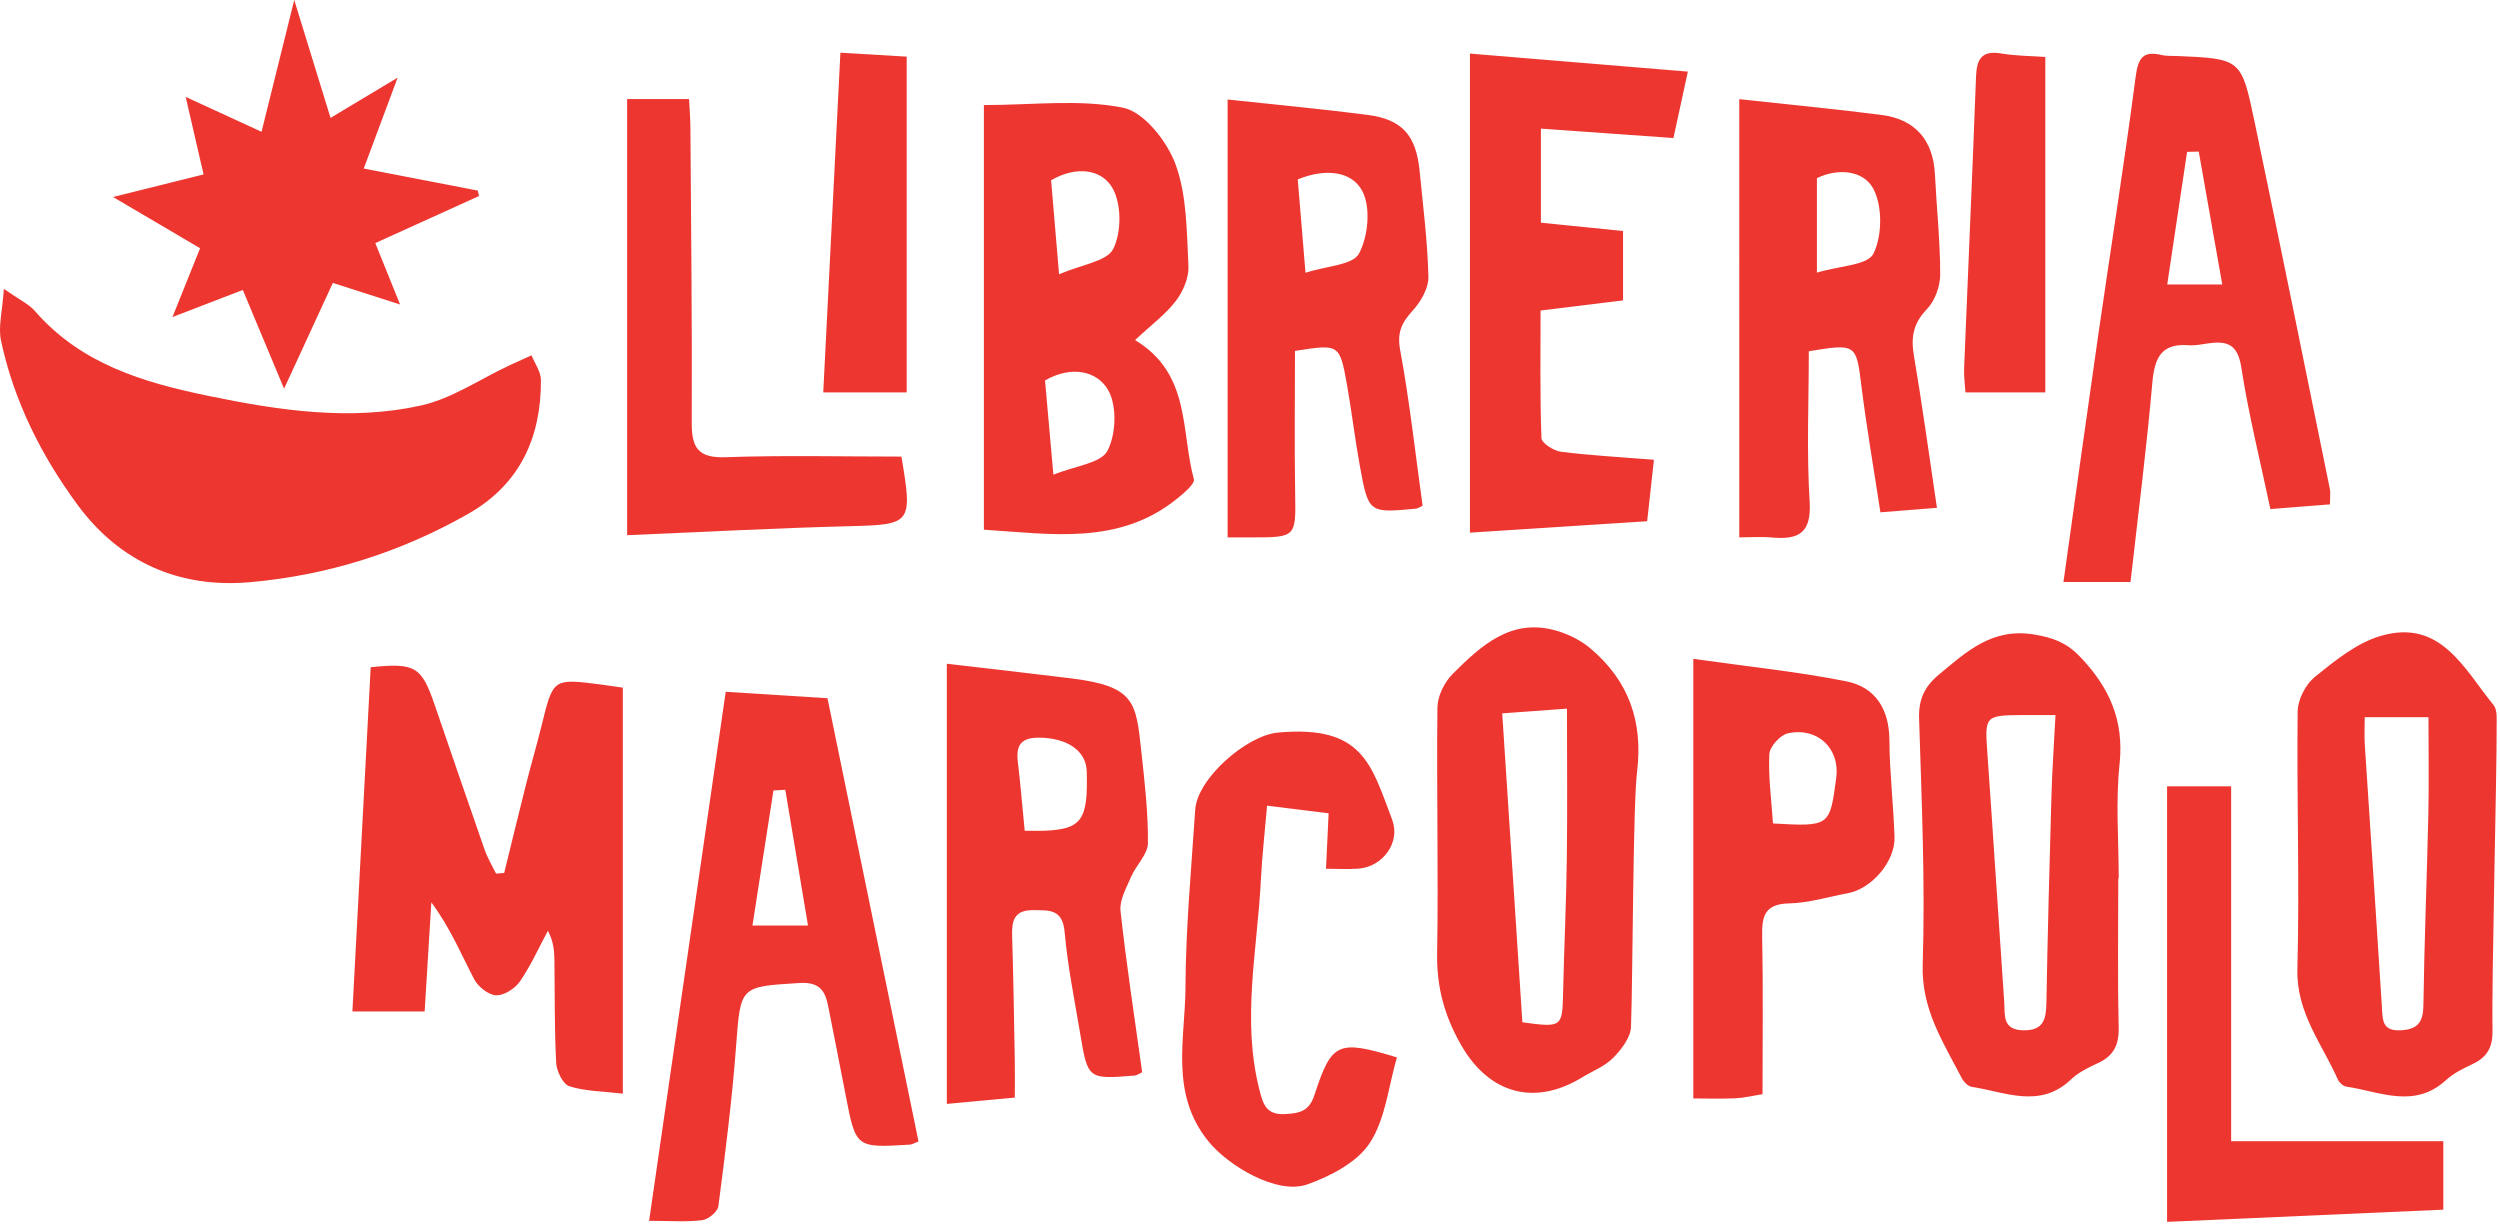
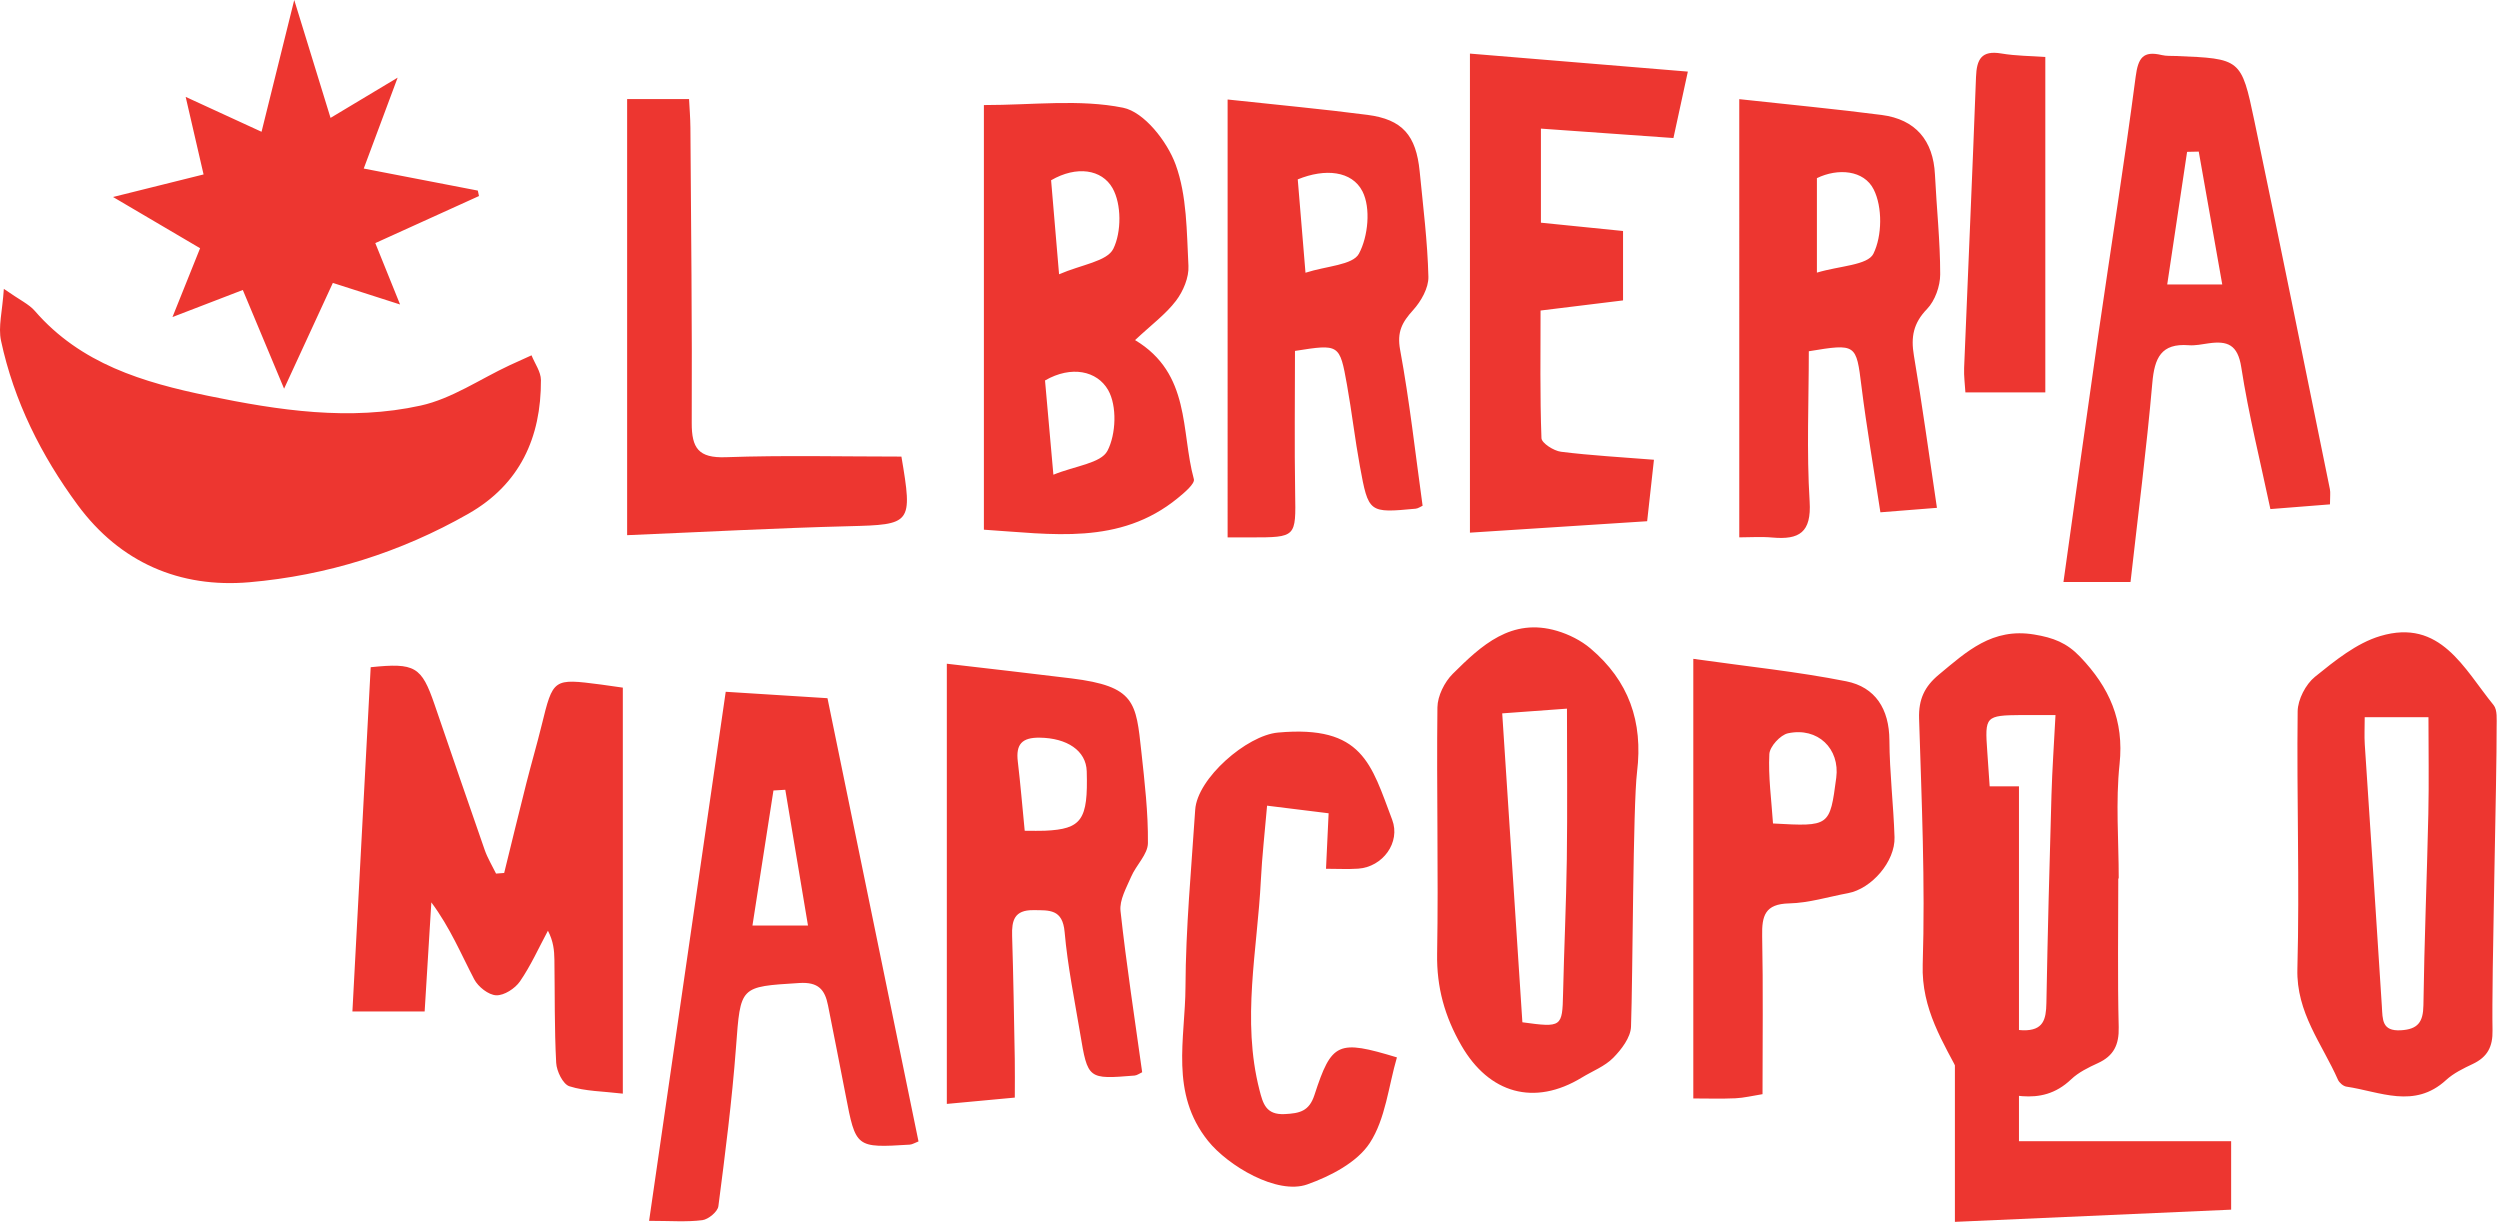
<svg xmlns="http://www.w3.org/2000/svg" width="230" height="113">
  <g fill="#ed3630" fill-rule="evenodd">
    <path d="M.354 26.576c1.486 1.04 2.312 1.407 2.849 2.027 4.223 4.874 9.965 6.58 15.96 7.817 6.476 1.337 13.028 2.332 19.55.89 2.856-.632 5.452-2.435 8.168-3.703.67-.313 1.346-.612 2.02-.918.302.758.862 1.514.865 2.273.022 5.291-1.935 9.6-6.671 12.3-6.247 3.563-13.032 5.686-20.143 6.303-6.414.557-11.91-1.816-15.812-7.115-3.348-4.546-5.858-9.552-7.046-15.106-.273-1.274.124-2.69.26-4.768zM17.082 8.914c2.43 1.117 4.558 2.095 6.98 3.21L27.07 0l3.34 10.846 6.173-3.703-3.119 8.363 10.496 2.028.106.502-9.539 4.329 2.28 5.648-6.185-1.985-4.486 9.73-3.797-9.08c-2.029.78-3.935 1.513-6.471 2.49l2.541-6.332-8.01-4.713 8.33-2.075-1.647-7.134zM57.3 100.615c-1.837-.218-3.45-.212-4.914-.678-.593-.188-1.177-1.388-1.217-2.157-.167-3.157-.117-6.326-.164-9.49-.012-.842-.087-1.683-.595-2.664-.841 1.565-1.571 3.207-2.573 4.662-.45.654-1.458 1.307-2.186 1.279-.71-.029-1.662-.782-2.023-1.472-1.21-2.31-2.202-4.732-3.944-7.077l-.616 10.035h-6.646l1.682-31.669c4.083-.422 4.673-.066 5.872 3.421 1.536 4.466 3.058 8.937 4.618 13.394.264.754.691 1.45 1.043 2.172l.748-.058c.677-2.748 1.343-5.498 2.036-8.241.45-1.78.968-3.543 1.406-5.326 1.064-4.334 1.053-4.338 5.454-3.77.605.078 1.209.17 2.02.286v37.353zm39.401-84.031l.733 8.65c2.073-.898 4.417-1.183 4.99-2.343.758-1.533.763-4.11-.07-5.581-.984-1.738-3.308-2.085-5.653-.726m.21 27.09c2.018-.82 4.372-1.05 4.974-2.198.796-1.52.893-4.144.064-5.591-1.01-1.765-3.378-2.284-5.807-.883l.77 8.672m7.514-12.385c5.146 3.09 4.2 8.378 5.409 12.791.115.42-.876 1.251-1.476 1.742-5.36 4.39-11.633 3.304-17.841 2.91V9.666c4.509 0 8.795-.565 12.804.244 1.937.39 4.058 3.103 4.834 5.225 1.052 2.876 1.017 6.188 1.181 9.326.056 1.06-.48 2.332-1.143 3.206-.94 1.238-2.249 2.198-3.768 3.623m113.127 34.694c0 .969-.043 1.737.006 2.499.522 8.035 1.072 16.07 1.573 24.107.075 1.207-.013 2.298 1.75 2.195 1.56-.09 2.051-.75 2.072-2.302.08-5.87.325-11.739.453-17.609.064-2.951.011-5.905.011-8.89h-5.865zm11.76 28.798c.03 1.522-.469 2.464-1.814 3.101-.867.41-1.773.85-2.467 1.487-2.918 2.675-6.074 1.058-9.16.6-.291-.043-.656-.356-.78-.635-1.46-3.31-3.84-6.16-3.732-10.192.21-7.894-.07-15.8.025-23.698.013-1.088.739-2.49 1.592-3.18 1.836-1.48 3.819-3.098 6.013-3.751 5.54-1.648 7.693 3.011 10.418 6.35.367.45.28 1.328.283 2.008.022 4.652-.472 23.26-.378 27.91zM138.204 65.63l1.855 28.42c3.628.5 3.674.437 3.743-2.632.091-4.122.29-8.241.345-12.363.061-4.528.014-9.058.014-13.86l-5.957.435m11.849 28.83c-.036.986-.88 2.094-1.64 2.862-.776.785-1.909 1.216-2.881 1.81-4.373 2.667-8.54 1.474-11.087-2.95-1.53-2.659-2.283-5.343-2.23-8.447.13-7.55-.062-15.106.028-22.658.013-1.049.65-2.329 1.411-3.086 2.621-2.604 5.39-5.195 9.594-3.951 1.095.324 2.211.884 3.078 1.618 3.51 2.97 4.85 6.713 4.282 11.367-.38 3.115-.385 18.787-.555 23.434m39.053-28.676c-1.359 0-2.23-.007-3.1 0-3.371.03-3.406.11-3.176 3.376.541 7.676 1.027 15.356 1.56 23.032.08 1.158-.207 2.56 1.744 2.596 1.85.034 2.107-.99 2.134-2.5.116-6.39.284-12.78.468-19.169.068-2.336.233-4.67.37-7.335zm5.776 15.033c0 4.562-.072 9.125.039 13.684.039 1.62-.455 2.639-1.913 3.307-.87.399-1.782.843-2.462 1.49-2.884 2.746-6.055 1.161-9.143.694-.35-.052-.75-.47-.93-.82-1.703-3.294-3.715-6.32-3.584-10.44.238-7.53-.1-15.084-.333-22.624-.055-1.773.505-2.952 1.825-4.046 2.56-2.121 4.899-4.326 8.765-3.686 1.766.293 2.994.76 4.226 2.05 2.685 2.807 4.056 5.848 3.628 9.872-.369 3.47-.077 7.01-.077 10.519h-.04zm7.403-66.869l-1.073.023-1.827 12.199h5.062l-2.162-12.222m12.073 32.454l-5.482.433c-.927-4.393-2.004-8.69-2.68-13.05-.324-2.085-1.273-2.444-2.998-2.2-.607.086-1.229.223-1.832.176-2.55-.198-3.151 1.177-3.351 3.459-.534 6.088-1.314 12.156-2.007 18.323h-6.17c1.069-7.6 2.103-15.102 3.183-22.598 1.15-7.963 2.416-15.91 3.46-23.887.227-1.728.677-2.41 2.404-1.992.42.101.874.068 1.312.086 5.937.247 6.005.233 7.202 5.952 2.364 11.287 4.645 22.592 6.95 33.891.067.33.009.684.009 1.407M72.247 72.659l-1.09.065-1.932 12.427h5.11L72.247 72.66m-12.53 39.657l7.049-48.673 9.362.59 8.374 40.777c-.336.127-.566.281-.804.296-4.97.305-4.965.3-5.903-4.58-.528-2.744-1.076-5.484-1.617-8.226-.286-1.45-.882-2.175-2.645-2.064-5.504.345-5.397.26-5.823 5.928-.368 4.883-.989 9.75-1.62 14.608-.065.504-.923 1.213-1.48 1.283-1.452.182-2.942.061-4.893.061m107.438-87.235c2.09-.63 4.673-.676 5.197-1.737.807-1.636.846-4.294.025-5.92-.9-1.783-3.29-1.974-5.222-1.036v8.693zm-7.143-15.96c4.762.52 8.94.916 13.098 1.454 3.129.406 4.752 2.357 4.904 5.481.15 3.063.483 6.123.483 9.184 0 1.083-.476 2.427-1.213 3.189-1.261 1.302-1.495 2.578-1.207 4.277.772 4.554 1.393 9.135 2.12 14.014l-5.202.412c-.61-4.017-1.267-7.789-1.74-11.584-.485-3.903-.467-3.957-4.845-3.233 0 4.572-.21 9.211.076 13.819.178 2.862-.962 3.54-3.43 3.319-1.03-.093-2.076-.016-3.044-.016V9.121zM94.273 76.43c.806 0 1.33.02 1.85-.003 3.399-.151 3.985-.988 3.856-5.472-.056-1.902-1.817-3.058-4.33-3.09-1.644-.022-2.197.622-2.012 2.187.246 2.067.416 4.141.636 6.379m-7.165 25.13V61.063c4.082.478 7.77.892 11.453 1.348 5.9.729 5.951 2.206 6.446 6.766.303 2.79.63 5.595.602 8.389-.01 1.032-1.084 2.022-1.541 3.089-.437 1.017-1.09 2.15-.98 3.158.54 4.943 1.302 9.862 1.992 14.834-.246.111-.466.286-.7.305-4.284.348-4.3.347-5.005-3.871-.52-3.105-1.153-6.202-1.429-9.33-.187-2.125-1.395-2.003-2.883-2.017-1.748-.017-1.992.95-1.948 2.372.118 3.774.175 7.55.244 11.327.02 1.124.003 2.25.003 3.546l-6.254.582m32.997-76.469c1.946-.628 4.348-.697 4.917-1.752.847-1.574 1.103-4.202.327-5.728-.967-1.9-3.442-2.136-5.956-1.108l.712 8.588zM112.94 9.154c4.688.507 8.786.883 12.864 1.414 3.215.42 4.479 1.87 4.807 5.209.316 3.227.723 6.454.802 9.689.025 1.024-.675 2.255-1.407 3.063-1.009 1.114-1.5 2-1.194 3.66.871 4.724 1.397 9.512 2.067 14.338-.19.084-.41.251-.64.273-4.304.401-4.337.403-5.126-3.895-.457-2.492-.745-5.015-1.192-7.51-.672-3.758-.703-3.753-4.783-3.111 0 4.326-.056 8.686.015 13.043.068 4.11.127 4.11-4.089 4.114h-2.124V9.154zm22.294-4.223l20.048 1.656-1.326 6.112-12.191-.866v8.655l7.555.764v6.386l-7.589.931c0 3.907-.061 7.827.083 11.739.016.456 1.128 1.17 1.795 1.253 2.77.347 5.562.497 8.554.736l-.625 5.656-16.304 1.052V4.93zm27.883 70.829c5.225.288 5.225.288 5.818-4.206.352-2.67-1.698-4.678-4.438-4.092-.705.152-1.682 1.222-1.717 1.912-.107 2.076.19 4.173.337 6.385m-.965 24.905c-.948.15-1.716.344-2.491.378-1.301.059-2.606.016-3.877.016V60.613c5.011.71 9.582 1.174 14.067 2.066 2.68.532 3.959 2.55 3.974 5.422.015 2.974.377 5.945.471 8.922.071 2.23-2.107 4.744-4.28 5.149-1.804.335-3.603.9-5.414.941-2.231.05-2.52 1.143-2.483 3.007.097 4.81.033 9.623.033 14.544m-33.635-3.384c-.777 2.655-1.045 5.648-2.494 7.871-1.165 1.788-3.613 3.054-5.753 3.815-2.777.987-7.297-1.715-9.134-4.007-3.527-4.404-2.092-9.386-2.072-14.151.022-5.438.54-10.875.894-16.309.187-2.889 4.747-6.843 7.61-7.102 7.819-.71 8.574 2.909 10.51 8.013.798 2.1-.87 4.355-3.13 4.508-.941.063-1.89.01-2.955.01l.24-5.106-5.662-.7c-.213 2.498-.462 4.658-.57 6.824-.32 6.444-1.788 12.882-.128 19.341.317 1.236.592 2.298 2.324 2.21 1.363-.071 2.242-.253 2.73-1.752 1.59-4.882 2.163-5.107 7.59-3.464" />
-     <path d="M205.265 104.99h19.52v6.299l-25.414 1.122V72.342h5.894v32.647zM82.93 42.006c1.051 6.2.92 6.261-4.832 6.406-6.662.168-13.319.529-20.402.824V9.115h5.698c.04.813.118 1.733.124 2.653.06 9.045.164 18.09.122 27.135-.01 2.323.617 3.25 3.128 3.161 5.337-.19 10.686-.058 16.162-.058M188.169 5.242v30.861h-7.352c-.043-.752-.148-1.503-.118-2.25.36-8.923.762-17.844 1.094-26.768.06-1.622.495-2.475 2.327-2.164 1.361.23 2.763.227 4.049.32" />
-     <path d="M77.317 4.849l6.099.362v30.891h-7.677L77.317 4.85" />
+     <path d="M205.265 104.99v6.299l-25.414 1.122V72.342h5.894v32.647zM82.93 42.006c1.051 6.2.92 6.261-4.832 6.406-6.662.168-13.319.529-20.402.824V9.115h5.698c.04.813.118 1.733.124 2.653.06 9.045.164 18.09.122 27.135-.01 2.323.617 3.25 3.128 3.161 5.337-.19 10.686-.058 16.162-.058M188.169 5.242v30.861h-7.352c-.043-.752-.148-1.503-.118-2.25.36-8.923.762-17.844 1.094-26.768.06-1.622.495-2.475 2.327-2.164 1.361.23 2.763.227 4.049.32" />
  </g>
</svg>